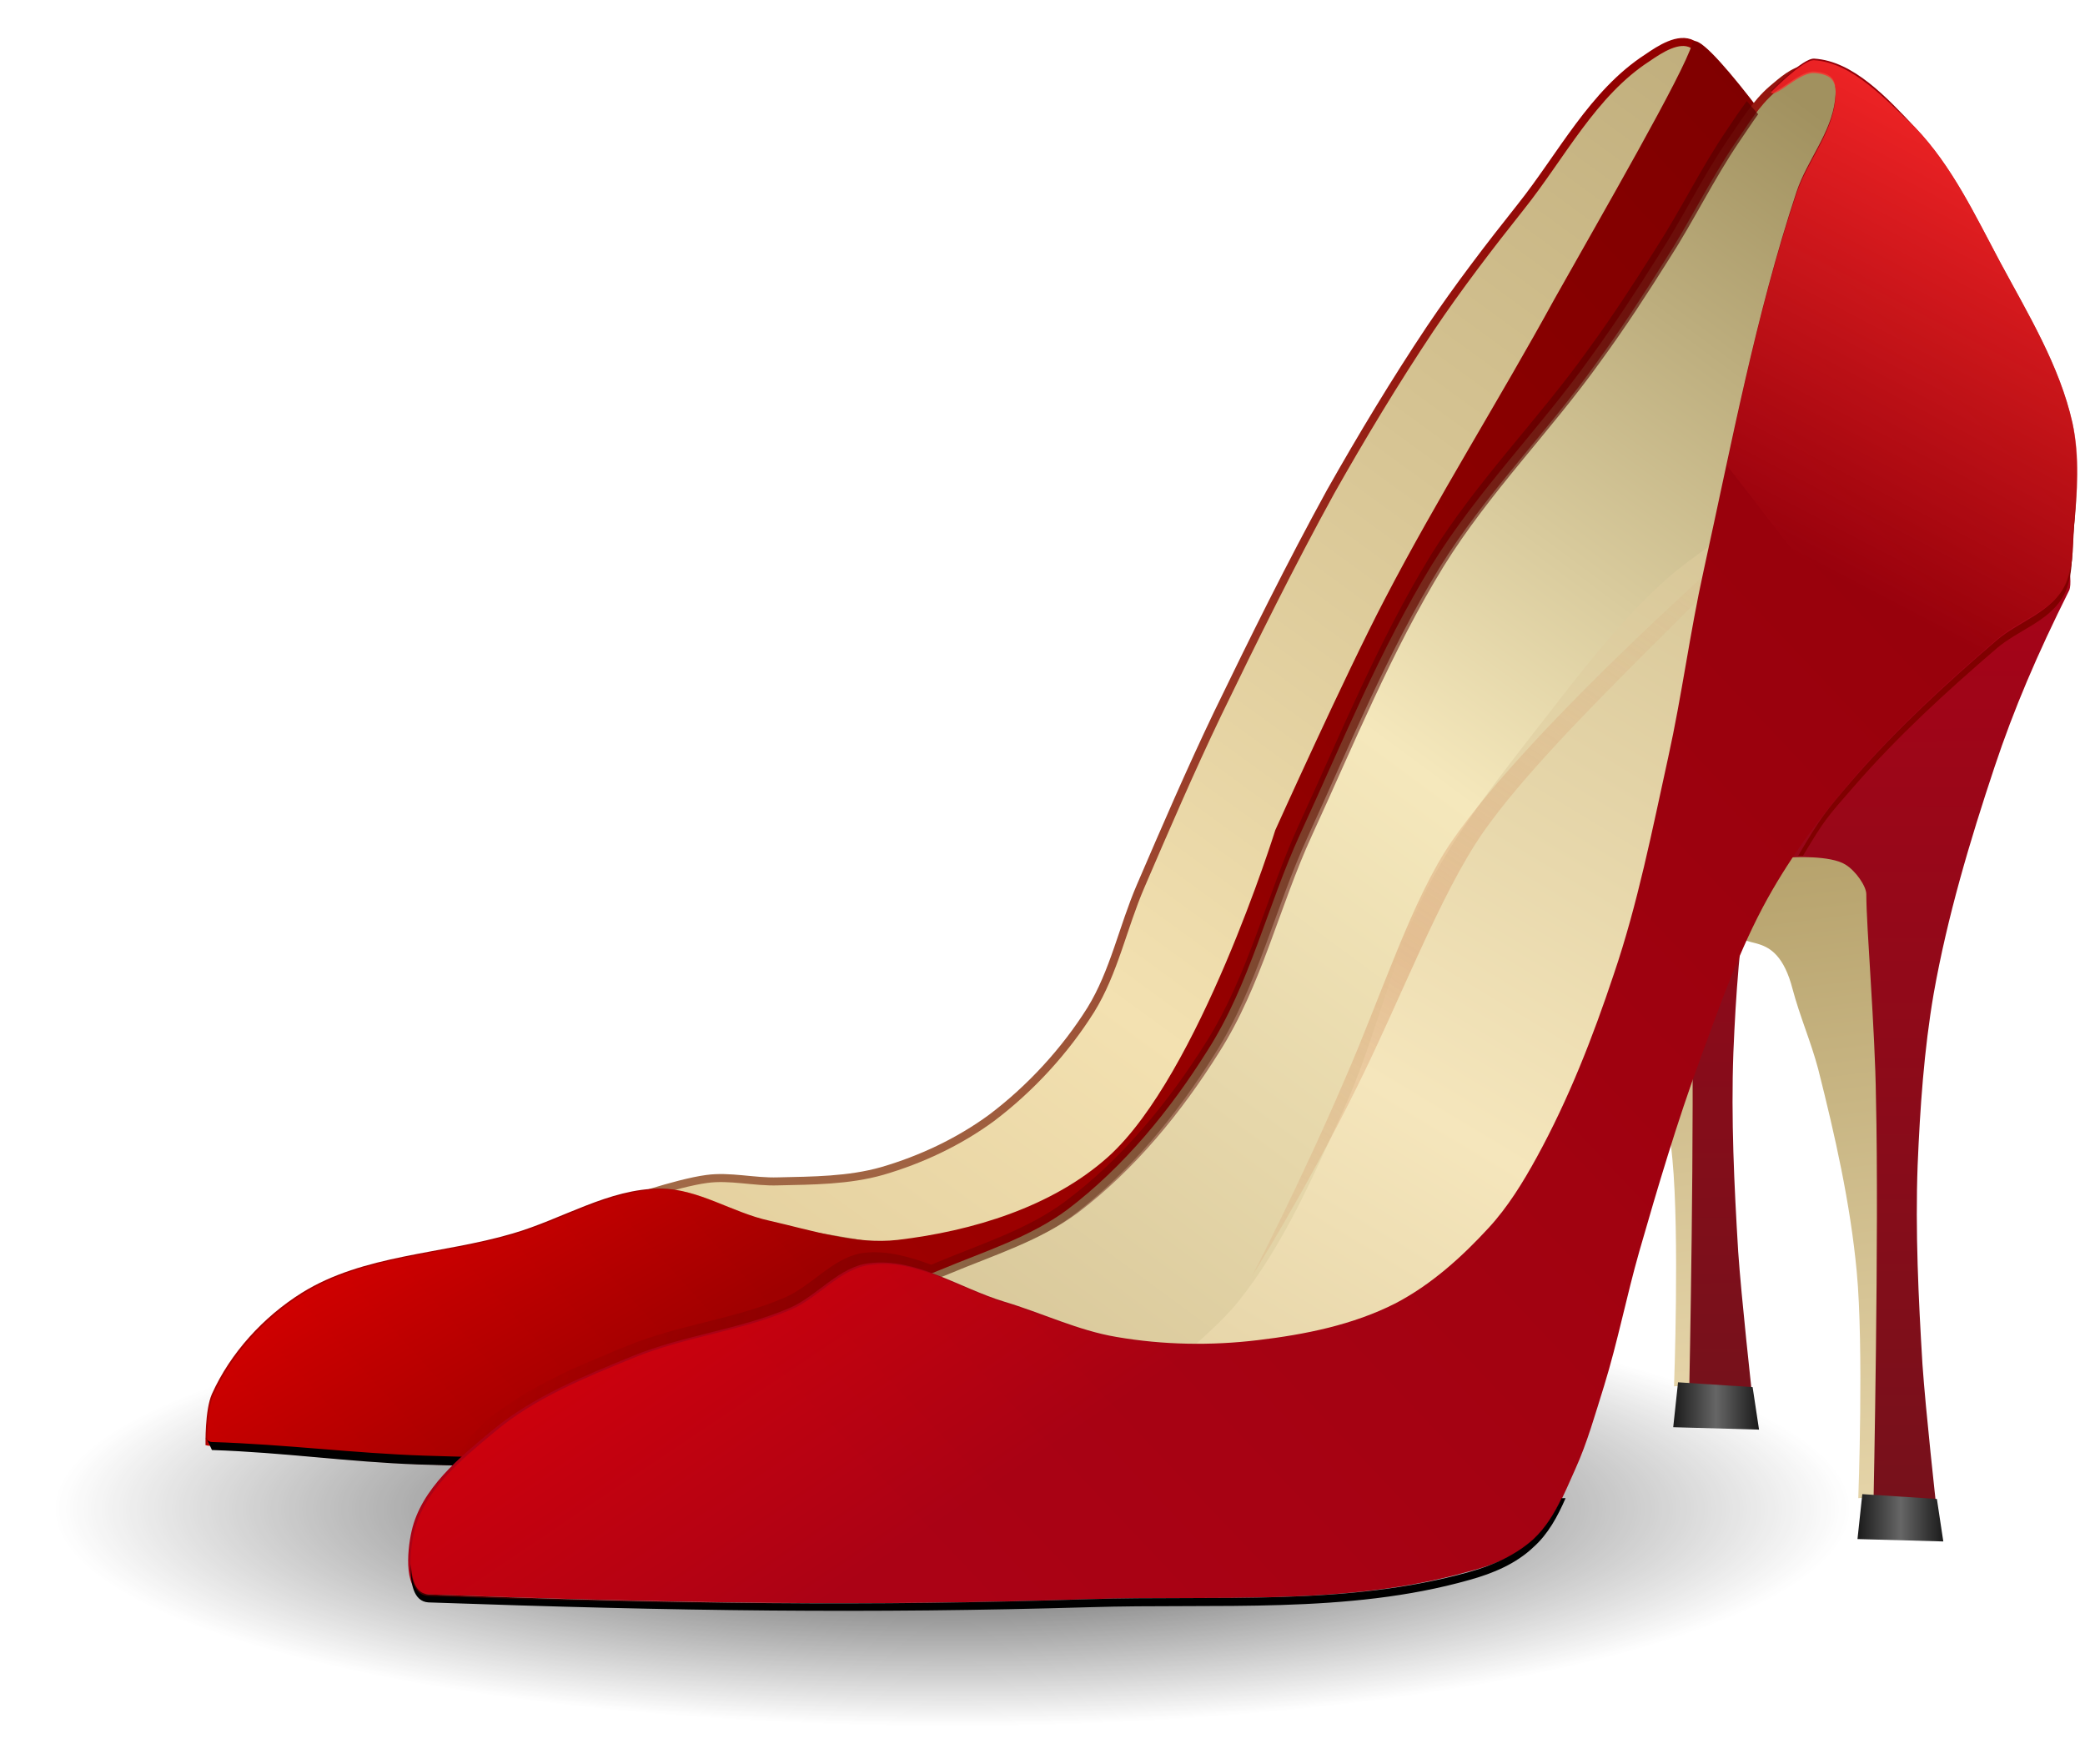
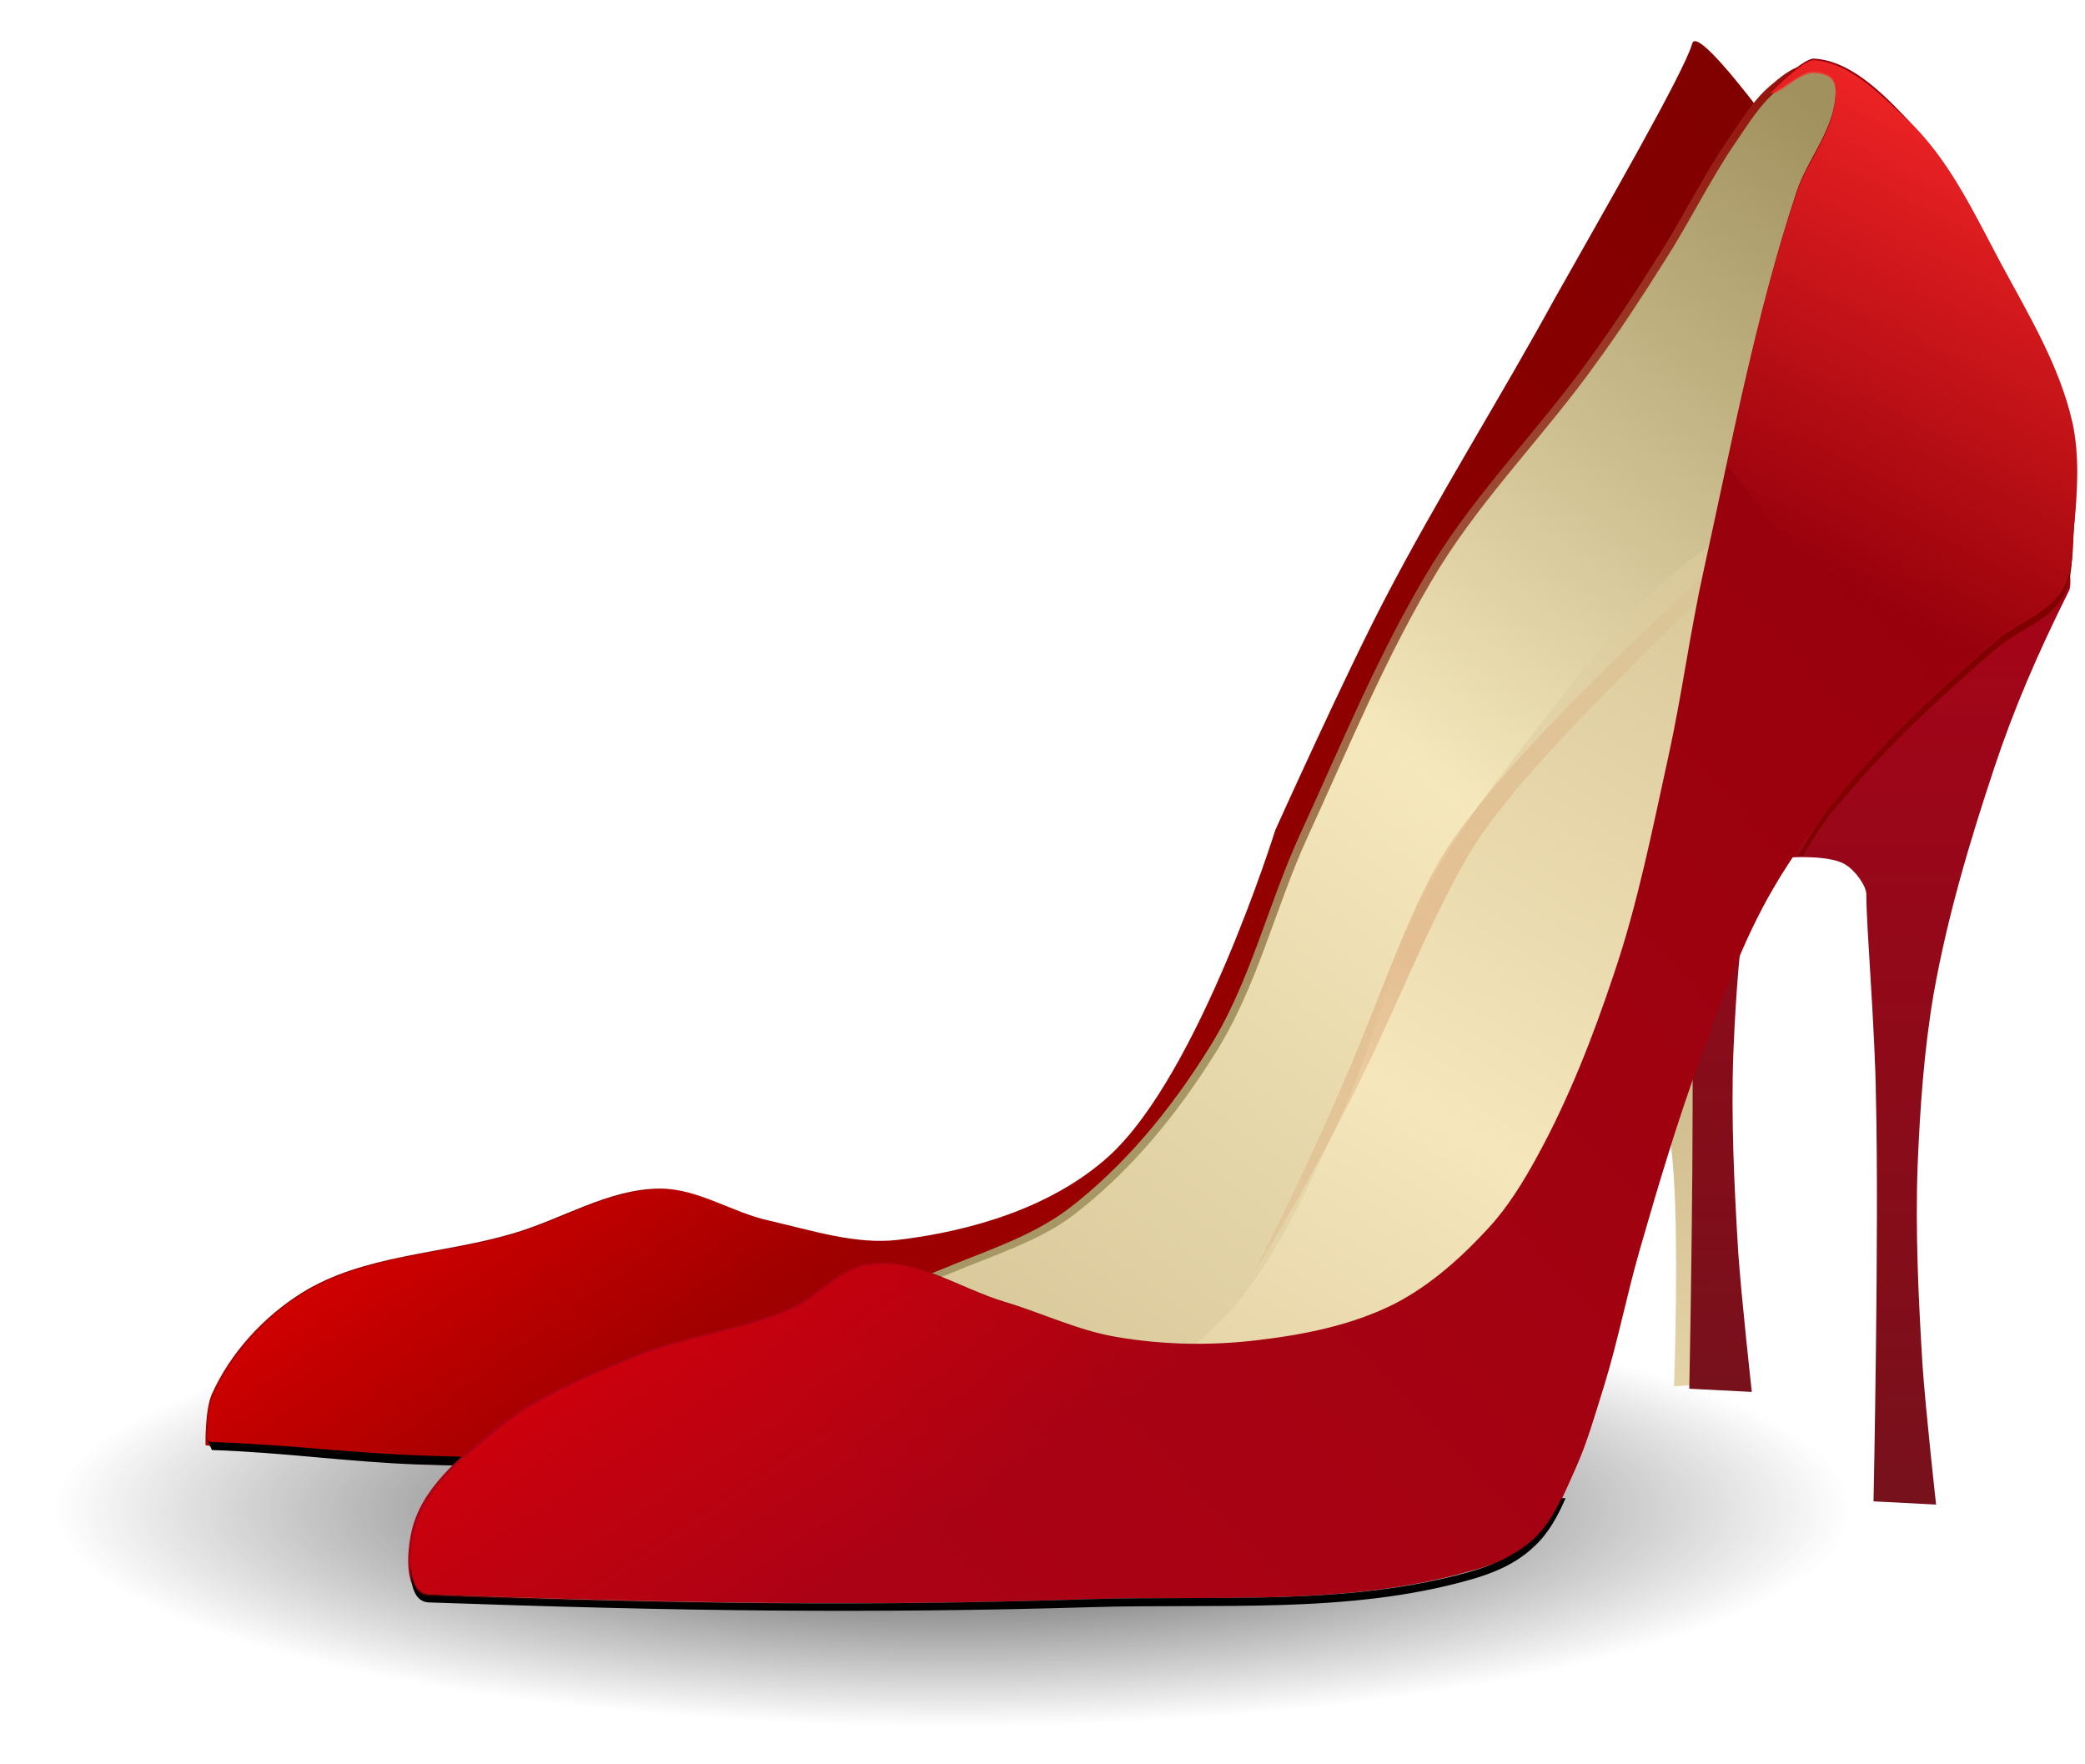
<svg xmlns="http://www.w3.org/2000/svg" version="1.1" id="svg2" x="0px" y="0px" viewBox="0 0 260 220" style="enable-background:new 0 0 260 220;" xml:space="preserve">
  <style type="text/css">
	.st0{fill:url(#path4096_1_);}
	.st1{fill:url(#path3941_1_);stroke:url(#path3941_2_);}
	.st2{fill:url(#path3927_1_);}
	.st3{fill:url(#path3929_1_);}
	.st4{fill:#800000;}
	.st5{fill:url(#path3933_1_);}
	.st6{fill:url(#path3909_1_);}
	.st7{fill:url(#path4173_1_);}
	.st8{fill:url(#path3125_1_);stroke:url(#path3125_2_);}
	.st9{fill:url(#path4013_1_);}
	.st10{fill:url(#path3027_1_);}
	.st11{fill:url(#path3065_1_);}
	.st12{fill:url(#path2993_1_);}
	.st13{fill:url(#path3039_1_);}
	.st14{fill:url(#path3991_1_);}
	.st15{fill:url(#path2987_1_);}
	.st16{fill:url(#path3113_1_);}
	.st17{fill:url(#path4124_1_);}
	.st18{fill:url(#path4160_1_);}
</style>
  <g id="g4188" transform="translate(310.13 -323.69)">
    <radialGradient id="path4096_1_" cx="-421.189" cy="-927.835" r="131.524" gradientTransform="matrix(-0.852 0 0 -0.206 -550.214 320.714)" gradientUnits="userSpaceOnUse">
      <stop offset="0" style="stop-color:#333333" />
      <stop offset="1" style="stop-color:#333333;stop-opacity:0" />
    </radialGradient>
    <path id="path4096" class="st0" d="M-191.3,484.8c63.9,0,115.7,12.1,115.7,27.1c0,15-51.8,27.1-115.7,27.1   c-63.9,0-115.7-12.1-115.7-27.1C-307.1,496.9-255.2,484.8-191.3,484.8z" />
    <linearGradient id="path3941_1_" gradientUnits="userSpaceOnUse" x1="-493.803" y1="226.841" x2="-306.482" y2="-31.179" gradientTransform="matrix(-1 0 0 -1 -580.305 540.359)">
      <stop offset="0" style="stop-color:#B9A775" />
      <stop offset="0.5" style="stop-color:#F3E1B1" />
      <stop offset="1" style="stop-color:#C6AF7B" />
    </linearGradient>
    <linearGradient id="path3941_2_" gradientUnits="userSpaceOnUse" x1="-448.308" y1="212.834" x2="-374.344" y2="-12.446" gradientTransform="matrix(-1 0 0 -1 -580.305 540.359)">
      <stop offset="0" style="stop-color:#920000" />
      <stop offset="1" style="stop-color:#A79765" />
    </linearGradient>
-     <path id="path3941" class="st1" d="M-232.9,473.7c0,0,7.1-2.5,10.9-3c2.9-0.4,5.9,0.4,8.9,0.3c4.3-0.1,8.8-0.1,13-1.3   c4.8-1.4,9.5-3.6,13.6-6.6c4.9-3.7,9.2-8.4,12.4-13.5c2.9-4.7,4-10.3,6.2-15.4c3.1-7.2,6.2-14.4,9.6-21.5   c4.5-9.3,9.1-18.6,14.1-27.7c3.9-6.9,8-13.7,12.4-20.3c3.5-5.2,7.4-10.3,11.3-15.2c5.1-6.4,9-14.2,15.8-18.6   c1.6-1.1,3.9-2.6,5.6-1.7c9.1,4.8,9.6,29.4,9.6,29.4l-89.8,124.2L-232.9,473.7L-232.9,473.7z" />
    <g id="g3925" transform="translate(-65.078 -19.646)">
      <linearGradient id="path3927_1_" gradientUnits="userSpaceOnUse" x1="-426.338" y1="152.53" x2="-439.508" y2="49.92" gradientTransform="matrix(-1 0 0 -1 -471.149 564.651)">
        <stop offset="0" style="stop-color:#A9945B" />
        <stop offset="1" style="stop-color:#E4D3A7" />
      </linearGradient>
      <path id="path3927" class="st2" d="M-31.7,431.5c-5.2,0.9-3.7,1-5.6,1.6c-2.3,0.7-4.9,1-6.8,2.4c-3.2,2.4-7.4,5.6-7.2,9.6    c0.1,3.4,4.7-0.5,6.8,7.6c0.9,3.4,2.3,6.6,3.2,10c2.1,8.3,4,16.7,4.8,25.2c0.9,9.4,0.2,28.3,0.2,28.3l5.8-0.4L-31.7,431.5    L-31.7,431.5z" />
      <linearGradient id="path3929_1_" gradientUnits="userSpaceOnUse" x1="-184.382" y1="66.071" x2="-183.966" y2="196.441" gradientTransform="matrix(-1 0 0 -1 -211.249 581.62)">
        <stop offset="0" style="stop-color:#77111B" />
        <stop offset="1" style="stop-color:#AD0117" />
      </linearGradient>
      <path id="path3929" class="st3" d="M-29.9,398.4l-14.7,37.8c0,0,4.8-0.3,6.7,0.9c1.3,0.8,2.6,2.7,2.6,3.7c0,4.1,1.1,16.9,1.2,25.3    c0.4,16.8-0.3,50.4-0.3,50.4l7.8,0.4c0,0-1.3-11.7-1.7-17.5c-0.5-8.3-0.9-16.6-0.6-24.8c0.3-7.2,0.8-14.4,2-21.4    c1.7-9.6,4.5-19,7.6-28.3c2.4-7.2,5.3-14,9.3-22c0.6-1.3-0.8-7.3-0.8-7.3L-29.9,398.4z" />
      <path id="path3931" class="st4" d="M-9.5,395.2c-0.2,2.6,0,5.5-1.4,7.8c-1.8,2.9-5.5,4-8.1,6.2c-6.3,5.4-12.4,11-17.8,17.2    c-3.7,4.3-8.1,8.8-11,13.7h0.6c2.7-4.5,6.9-8.7,10.4-12.7c5.4-6.2,11.5-11.8,17.8-17.2c2.6-2.2,6.3-3.3,8.1-6.2    c1.4-2.2,1.2-5.2,1.4-7.8c0.2-2.4,0.4-4.8,0.4-7.2C-9.2,391-9.3,393.1-9.5,395.2z" />
      <linearGradient id="path3933_1_" gradientUnits="userSpaceOnUse" x1="-447.459" y1="47.051" x2="-436.731" y2="47.051" gradientTransform="matrix(-1 0 0 -1 -473.149 565.651)">
        <stop offset="0" style="stop-color:#1A1A1A" />
        <stop offset="0.5" style="stop-color:#666666" />
        <stop offset="1" style="stop-color:#1A1A1A" />
      </linearGradient>
-       <path id="path3933" class="st5" d="M-25.7,521.6l-10.7-0.3l0.6-5.6l9.3,0.6L-25.7,521.6z" />
    </g>
    <linearGradient id="path3909_1_" gradientUnits="userSpaceOnUse" x1="-319.303" y1="9.692" x2="-510.623" y2="183.022" gradientTransform="matrix(-1 0 0 -1 -581.305 539.359)">
      <stop offset="0" style="stop-color:#AA0000" />
      <stop offset="1" style="stop-color:#800000" />
    </linearGradient>
    <path id="path3909" class="st6" d="M-99.1,329.1c-1,3.6-11.3,21.4-17.2,31.9c-6.9,12.6-14.6,24.8-21.2,37.5   c-4.9,9.4-13.6,28.7-13.6,28.7s-9.5,30.5-20.8,40.7c-7,6.3-17,9.3-26.3,10.4c-5.3,0.6-10.7-1.2-16-2.4c-4.6-1-8.9-4-13.6-4   c-6.4,0-12.2,3.8-18.4,5.6c-8.8,2.6-18.6,2.6-26.3,7.4c-4.8,3-8.9,7.5-11.2,12.6c-0.9,2-0.8,6.4-0.8,6.4s18.6,2.1,27.9,2.4   c27.4,0.9,82.2-1.6,82.2-1.6l88.6-160.3C-85.5,344.4-98.3,326.4-99.1,329.1L-99.1,329.1z" />
    <linearGradient id="path4173_1_" gradientUnits="userSpaceOnUse" x1="-405.852" y1="107.436" x2="-438.584" y2="51.546" gradientTransform="matrix(-1 0 0 -1 -668.383 546.005)">
      <stop offset="0" style="stop-color:#FF0000" />
      <stop offset="1" style="stop-color:#FF0000;stop-opacity:0" />
    </linearGradient>
    <path id="path4173" class="st7" d="M-227.6,472c-6.4,0-12.2,3.8-18.4,5.6c-8.8,2.6-18.6,2.6-26.3,7.4c-4.8,3-8.9,7.5-11.2,12.6   c-0.9,2-0.8,6.4-0.8,6.4s18.6,2.1,28,2.4c17.4,0.6,45.9-0.2,64.3-0.9l15-6.1l-4.6-25.2c-5.2,2.2-10.9,3.6-16.4,4.2   c-5.3,0.6-10.7-1.2-16-2.4C-218.6,475-222.9,471.9-227.6,472L-227.6,472z" />
    <path id="path3989" d="M-142.4,492.5c-0.9,1.9-2,3.7-3.5,5.1c-2.2,2-5.1,3.3-8,4.1c-15.3,4.3-31.6,2.9-47.4,3.4   c-19.2,0.6-37.3,0.7-55.9,0.1c-8.9-0.3-17.2-1.4-26.5-1.7c-0.9,0-1.2-1.7,0,1c9,0.3,17.1,1.5,25.7,1.8c18.9,0.6,37.2,0.4,56.7-0.2   c15.8-0.5,32.2,0.9,47.4-3.4c2.9-0.8,5.8-2,8-4.1c1.8-1.7,2.9-3.9,4-6.1H-142.4z" />
    <linearGradient id="path3125_1_" gradientUnits="userSpaceOnUse" x1="-242.57" y1="212.942" x2="-129.534" y2="59.362" gradientTransform="matrix(-1 0 0 -1 -319.403 556.328)">
      <stop offset="0" style="stop-color:#A1915F" />
      <stop offset="0.5" style="stop-color:#F5E8BC" />
      <stop offset="1" style="stop-color:#D7C698" />
    </linearGradient>
    <linearGradient id="path3125_2_" gradientUnits="userSpaceOnUse" x1="-411.439" y1="186.744" x2="-448.759" y2="98.914" gradientTransform="matrix(-1 0 0 -1 -581.305 540.359)">
      <stop offset="0" style="stop-color:#920000" />
      <stop offset="1" style="stop-color:#A79765" />
    </linearGradient>
    <path id="path3125" class="st8" d="M-77.5,343.6c0,0-0.7-3.8-1.2-5.6c-0.4-1.5-0.5-3.3-1.6-4.4c-1.2-1.1-3-1.5-4.6-1.3   c-1.6,0.2-3,1.5-4.2,2.5c-2.1,1.8-3.5,4.2-5.1,6.5c-3.2,4.7-5.7,9.9-8.8,14.7c-2.7,4.3-5.5,8.6-8.5,12.7   c-6.2,8.7-13.9,16.4-19.6,25.6c-6.5,10.6-11.2,22.2-16.4,33.5c-4.1,8.9-6.3,18.8-11.6,27.1c-4.7,7.5-10.5,14.6-17.6,20   c-4.7,3.5-10.5,5.3-16,7.6c-5.5,2.3-16.8,6.4-16.8,6.4l40.7,8c0,0,8.6-6.6,12-10.8c5.7-7.1,9.4-15.7,13.2-24   c4.2-9.2,6.1-19.4,10.8-28.3c3.7-7,8.7-13.3,13.6-19.6c5-6.4,9.9-13,16-18.4c5.8-5.1,19.2-12.8,19.2-12.8L-77.5,343.6L-77.5,343.6z   " />
    <linearGradient id="path4013_1_" gradientUnits="userSpaceOnUse" x1="-513.201" y1="85.625" x2="-348.159" y2="128.345" gradientTransform="matrix(-1 0 0 -1 -580.305 541.359)">
      <stop offset="0" style="stop-color:#550000" />
      <stop offset="1" style="stop-color:#550000;stop-opacity:0" />
    </linearGradient>
-     <path id="path4013" class="st9" d="M-92.3,336.3c-0.9,1.2-1.7,2.4-2.5,3.6c-3.2,4.7-5.7,9.9-8.8,14.7c-2.7,4.3-5.5,8.6-8.5,12.7   c-6.2,8.7-13.9,16.4-19.6,25.6c-6.5,10.6-11.2,22.2-16.4,33.5c-4.1,8.9-6.3,18.8-11.6,27.2c-4.7,7.5-10.5,14.6-17.6,19.9   c-4.7,3.5-10.5,5.3-16,7.6c-0.2,0.1-0.5,0.2-0.7,0.3c-2.7-1-5.5-1.8-8.3-1.5c-3.8,0.4-6.5,4.1-10,5.6c-6.3,2.7-13.3,3.4-19.6,6   c-6.1,2.5-12.3,5-17.4,9.2c-4.1,3.4-4.9,7.3-6.1,12.6c-0.3,1.1-0.5,2.7-0.4,4.1c0,0.9,0,1.8,0.2,2.5l117.8-51.4l54.9-115.3   c-13.7,0,8.4-4.5,0.2-5.8L-92.3,336.3L-92.3,336.3z" />
    <linearGradient id="path3027_1_" gradientUnits="userSpaceOnUse" x1="-492.767" y1="148.436" x2="-423.307" y2="33.246" gradientTransform="matrix(-1 0 0 -1 -580.305 540.359)">
      <stop offset="0" style="stop-color:#D6C596" />
      <stop offset="0.62" style="stop-color:#F5E6BC" />
      <stop offset="1" style="stop-color:#E3D1A4" />
    </linearGradient>
    <path id="path3027" class="st10" d="M-112.2,381.5l-28.7,59.9l-28.7,56.7l56.7-12.8L-81,371.2L-112.2,381.5z" />
    <linearGradient id="path3065_1_" gradientUnits="userSpaceOnUse" x1="-491.408" y1="132.883" x2="-504.578" y2="30.273" gradientTransform="matrix(-1 0 0 -1 -578.305 539.359)">
      <stop offset="0" style="stop-color:#A9945B" />
      <stop offset="1" style="stop-color:#E4D3A7" />
    </linearGradient>
-     <path id="path3065" class="st11" d="M-73.8,425.8c-5.2,0.9-3.7,1-5.6,1.6c-2.3,0.7-4.9,1-6.8,2.4c-3.2,2.4-7.4,5.6-7.2,9.6   c0.1,3.4,4.7-0.5,6.8,7.6c0.9,3.4,2.3,6.6,3.2,10c2.1,8.3,4,16.7,4.8,25.2c0.9,9.4,0.2,28.3,0.2,28.3l5.8-0.4L-73.8,425.8   L-73.8,425.8z" />
    <linearGradient id="path2993_1_" gradientUnits="userSpaceOnUse" x1="-242.57" y1="212.942" x2="-129.534" y2="59.362" gradientTransform="matrix(-1 0 0 -1 -318.403 556.328)">
      <stop offset="0" style="stop-color:#A1915F" />
      <stop offset="0.5" style="stop-color:#F5E8BC" />
      <stop offset="1" style="stop-color:#D7C698" />
    </linearGradient>
    <path id="path2993" class="st12" d="M-76.5,343.6c0,0-0.7-3.8-1.2-5.6c-0.4-1.5-0.5-3.3-1.6-4.4c-1.2-1.1-3-1.5-4.6-1.3   c-1.6,0.2-3,1.5-4.2,2.5c-2.1,1.8-3.5,4.2-5.1,6.5c-3.2,4.7-5.7,9.9-8.8,14.7c-2.7,4.3-5.5,8.6-8.5,12.7   c-6.2,8.7-13.9,16.4-19.6,25.6c-6.5,10.6-11.2,22.2-16.4,33.5c-4.1,8.9-6.3,18.8-11.6,27.1c-4.7,7.5-10.5,14.6-17.6,20   c-4.7,3.5-10.5,5.3-16,7.6c-5.5,2.3-16.8,6.4-16.8,6.4l40.7,8c0,0,8.6-6.6,12-10.8c5.7-7.1,9.4-15.7,13.2-24   c4.2-9.2,6.1-19.4,10.8-28.3c3.7-7,8.7-13.3,13.6-19.6c5-6.4,9.9-13,16-18.4c5.8-5.1,19.2-12.8,19.2-12.8L-76.5,343.6L-76.5,343.6z   " />
    <linearGradient id="path3039_1_" gradientUnits="userSpaceOnUse" x1="-249.46" y1="46.425" x2="-249.044" y2="176.795" gradientTransform="matrix(-1 0 0 -1 -318.403 556.328)">
      <stop offset="0" style="stop-color:#77111B" />
      <stop offset="1" style="stop-color:#AD0117" />
    </linearGradient>
    <path id="path3039" class="st13" d="M-72,392.8l-14.7,37.8c0,0,4.8-0.3,6.7,0.9c1.3,0.8,2.6,2.7,2.6,3.7c0,4.1,1.1,16.9,1.2,25.3   c0.4,16.8-0.3,50.4-0.3,50.4l7.8,0.4c0,0-1.3-11.7-1.7-17.5c-0.5-8.3-0.9-16.6-0.6-24.8c0.3-7.2,0.8-14.4,2-21.4   c1.7-9.6,4.5-19,7.6-28.3c2.4-7.2,5.3-14,9.3-22c0.6-1.3-0.8-7.3-0.8-7.3L-72,392.8z" />
    <linearGradient id="path3991_1_" gradientUnits="userSpaceOnUse" x1="-485.436" y1="154.241" x2="-409.89" y2="39.451" gradientTransform="matrix(-1 0 0 -1 -580.305 540.359)">
      <stop offset="0" style="stop-color:#D38D5F;stop-opacity:0" />
      <stop offset="0.5" style="stop-color:#D38D5F;stop-opacity:0.402" />
      <stop offset="1" style="stop-color:#D38D5F;stop-opacity:0" />
    </linearGradient>
    <path id="path3991" class="st14" d="M-91.8,390.2c0,0-27.2,23.7-37.3,38.4c-4.9,7.1-8.8,19.3-13.3,29.6   c-5.8,13.5-11.6,24.6-11.6,24.6s6.4-10.1,13-23.4c5.4-10.8,10.5-24.3,15.8-31.9C-115.6,413.7-90.2,392.2-91.8,390.2L-91.8,390.2z" />
    <linearGradient id="path2987_1_" gradientUnits="userSpaceOnUse" x1="-381.034" y1="24.899" x2="-663.367" y2="291.949" gradientTransform="matrix(-1 0 0 -1 -580.305 540.359)">
      <stop offset="0" style="stop-color:#AB0215" />
      <stop offset="1" style="stop-color:#800000" />
    </linearGradient>
    <path id="path2987" class="st15" d="M-118.9,515.7c2.5-2.3,3.8-5.7,5.2-8.8c1.5-3.3,2.5-6.9,3.6-10.4c1.7-5.5,2.8-11.2,4.4-16.8   c2.3-8,4.7-16.1,7.6-24c2.5-6.8,4.9-13.7,8.4-20c3-5.4,6.8-10.5,10.9-15.2c5.4-6.2,11.5-11.8,17.8-17.2c2.6-2.2,6.3-3.3,8.1-6.1   c1.4-2.2,1.2-5.2,1.4-7.8c0.4-4.3,0.7-8.8-0.2-13c-1.6-7.1-5.5-13.5-9-20c-3.1-5.8-6-12-10.6-16.8c-3.5-3.7-7.7-8.3-12.6-8.6   c-1.4-0.1-5.4,4-5.4,4c0.5,0.8,3.3-2.3,5.2-2.4c0.8,0,1.9,0.2,2.4,0.8c0.6,0.7,0.5,1.9,0.4,2.8c-0.5,4.1-3.5,7.5-4.8,11.4   c-5.1,15.4-8.1,31.4-11.6,47.3c-1.7,7.7-2.7,15.5-4.4,23.2c-2,9.1-3.8,18.3-6.8,27.1c-2.6,7.8-5.6,15.5-9.6,22.8   c-1.7,3.1-3.6,6.2-6,8.8c-3.4,3.7-7.2,7.1-11.6,9.4c-5.3,2.7-11.3,3.9-17.2,4.6c-5.8,0.7-11.8,0.6-17.6-0.4c-4.8-0.8-9.3-3-14-4.4   c-5.6-1.7-11-5.5-16.8-4.8c-3.8,0.4-6.5,4.1-10,5.6c-6.3,2.7-13.3,3.4-19.6,6c-6.1,2.5-12.3,5-17.4,9.2c-4.1,3.4-8.9,7.3-10.1,12.6   c-0.6,2.6-1,7.8,1.8,7.9c31.2,1.1,55,1.5,82.4,0.6c15.8-0.5,32.2,0.9,47.4-3.4C-124,518.9-121,517.7-118.9,515.7L-118.9,515.7z" />
    <path id="path3051" d="M-114.9,510.5h-0.5c-0.9,1.9-2,3.7-3.5,5.1c-2.2,2-5.1,3.3-8,4.1c-15.3,4.3-31.6,2.9-47.4,3.4   c-27.5,0.9-51.2,0.6-82.4-0.6c-1.6-0.1-2.1-1.8-2.2-3.8c-0.1,2.3,0.3,4.7,2.2,4.8c31.2,1.1,55,1.4,82.4,0.6   c15.8-0.5,32.2,0.9,47.4-3.4c2.9-0.8,5.8-2,8-4.1C-117.1,515-115.9,512.8-114.9,510.5L-114.9,510.5z" />
    <path id="path3063" class="st4" d="M-51.6,389.5c-0.2,2.6,0,5.5-1.4,7.8c-1.8,2.9-5.5,4-8.1,6.2c-6.3,5.4-12.4,11-17.8,17.2   c-3.7,4.3-4.1,4.8-7,9.7h0.6c2.7-4.5,2.9-4.7,6.4-8.7c5.4-6.2,11.5-11.8,17.8-17.2c2.6-2.2,6.3-3.3,8.1-6.2   c1.4-2.2,1.2-5.2,1.4-7.8c0.2-2.4,0.4-4.8,0.4-7.2C-51.2,385.3-51.4,387.4-51.6,389.5z" />
    <linearGradient id="path3113_1_" gradientUnits="userSpaceOnUse" x1="-512.538" y1="27.409" x2="-501.812" y2="27.409" gradientTransform="matrix(-1 0 0 -1 -580.305 540.359)">
      <stop offset="0" style="stop-color:#1A1A1A" />
      <stop offset="0.5" style="stop-color:#666666" />
      <stop offset="1" style="stop-color:#1A1A1A" />
    </linearGradient>
-     <path id="path3113" class="st16" d="M-67.8,515.9l-10.7-0.3l0.6-5.6l9.3,0.6L-67.8,515.9z" />
    <linearGradient id="path4124_1_" gradientUnits="userSpaceOnUse" x1="-614.595" y1="213.024" x2="-582.924" y2="152.344" gradientTransform="matrix(-1 0 0 -1 -668.383 546.005)">
      <stop offset="0" style="stop-color:#FF2A2A" />
      <stop offset="1" style="stop-color:#FF2A2A;stop-opacity:0" />
    </linearGradient>
    <path id="path4124" class="st17" d="M-83.9,331.2c-1.4-0.1-5.4,4-5.4,4c0.5,0.8,3.3-2.3,5.2-2.4c0.8,0,1.9,0.2,2.4,0.8   c0.6,0.7,0.5,1.8,0.4,2.8c-0.5,4.1-3.5,7.5-4.8,11.4c-3.7,11.1-6.3,22.5-8.7,33.9l23.8,30.8c3.2-3.1,6.6-6.1,10-9.1   c2.6-2.2,6.3-3.3,8.1-6.2c1.4-2.2,1.2-5.2,1.4-7.8c0.4-4.3,0.8-8.7-0.2-13c-1.6-7.1-5.5-13.5-9-20c-3.1-5.8-6-12-10.6-16.8   C-74.9,336.2-79.1,331.5-83.9,331.2L-83.9,331.2z" />
    <linearGradient id="path4160_1_" gradientUnits="userSpaceOnUse" x1="-422" y1="123.697" x2="-480.94" y2="35.867" gradientTransform="matrix(-1 0 0 -1 -668.383 546.005)">
      <stop offset="0" style="stop-color:#FF0000" />
      <stop offset="1" style="stop-color:#FF0000;stop-opacity:0" />
    </linearGradient>
    <path id="path4160" class="st18" d="M-200.4,481.3c-0.4,0-0.7,0.1-1.1,0.1c-3.8,0.4-6.5,4.1-10,5.6c-6.3,2.7-13.3,3.4-19.6,6   c-6.1,2.5-12.3,5-17.3,9.2c-4.1,3.4-8.9,7.3-10.1,12.6c-0.6,2.6-1,7.8,1.8,7.9c31.2,1.1,54.9,1.4,82.4,0.6   c15.8-0.5,32.2,0.9,47.4-3.4c2.9-0.8,5.8-2,8-4.1c2.5-2.3,3.8-5.7,5.2-8.8c0.4-0.8,0.7-1.6,1-2.4l-35.3-14.4   c-1.7,0.3-3.5,0.6-5.2,0.8c-5.8,0.7-11.8,0.5-17.6-0.4c-4.8-0.8-9.3-3-14-4.4C-190,484.6-195.1,481.1-200.4,481.3L-200.4,481.3z" />
  </g>
</svg>